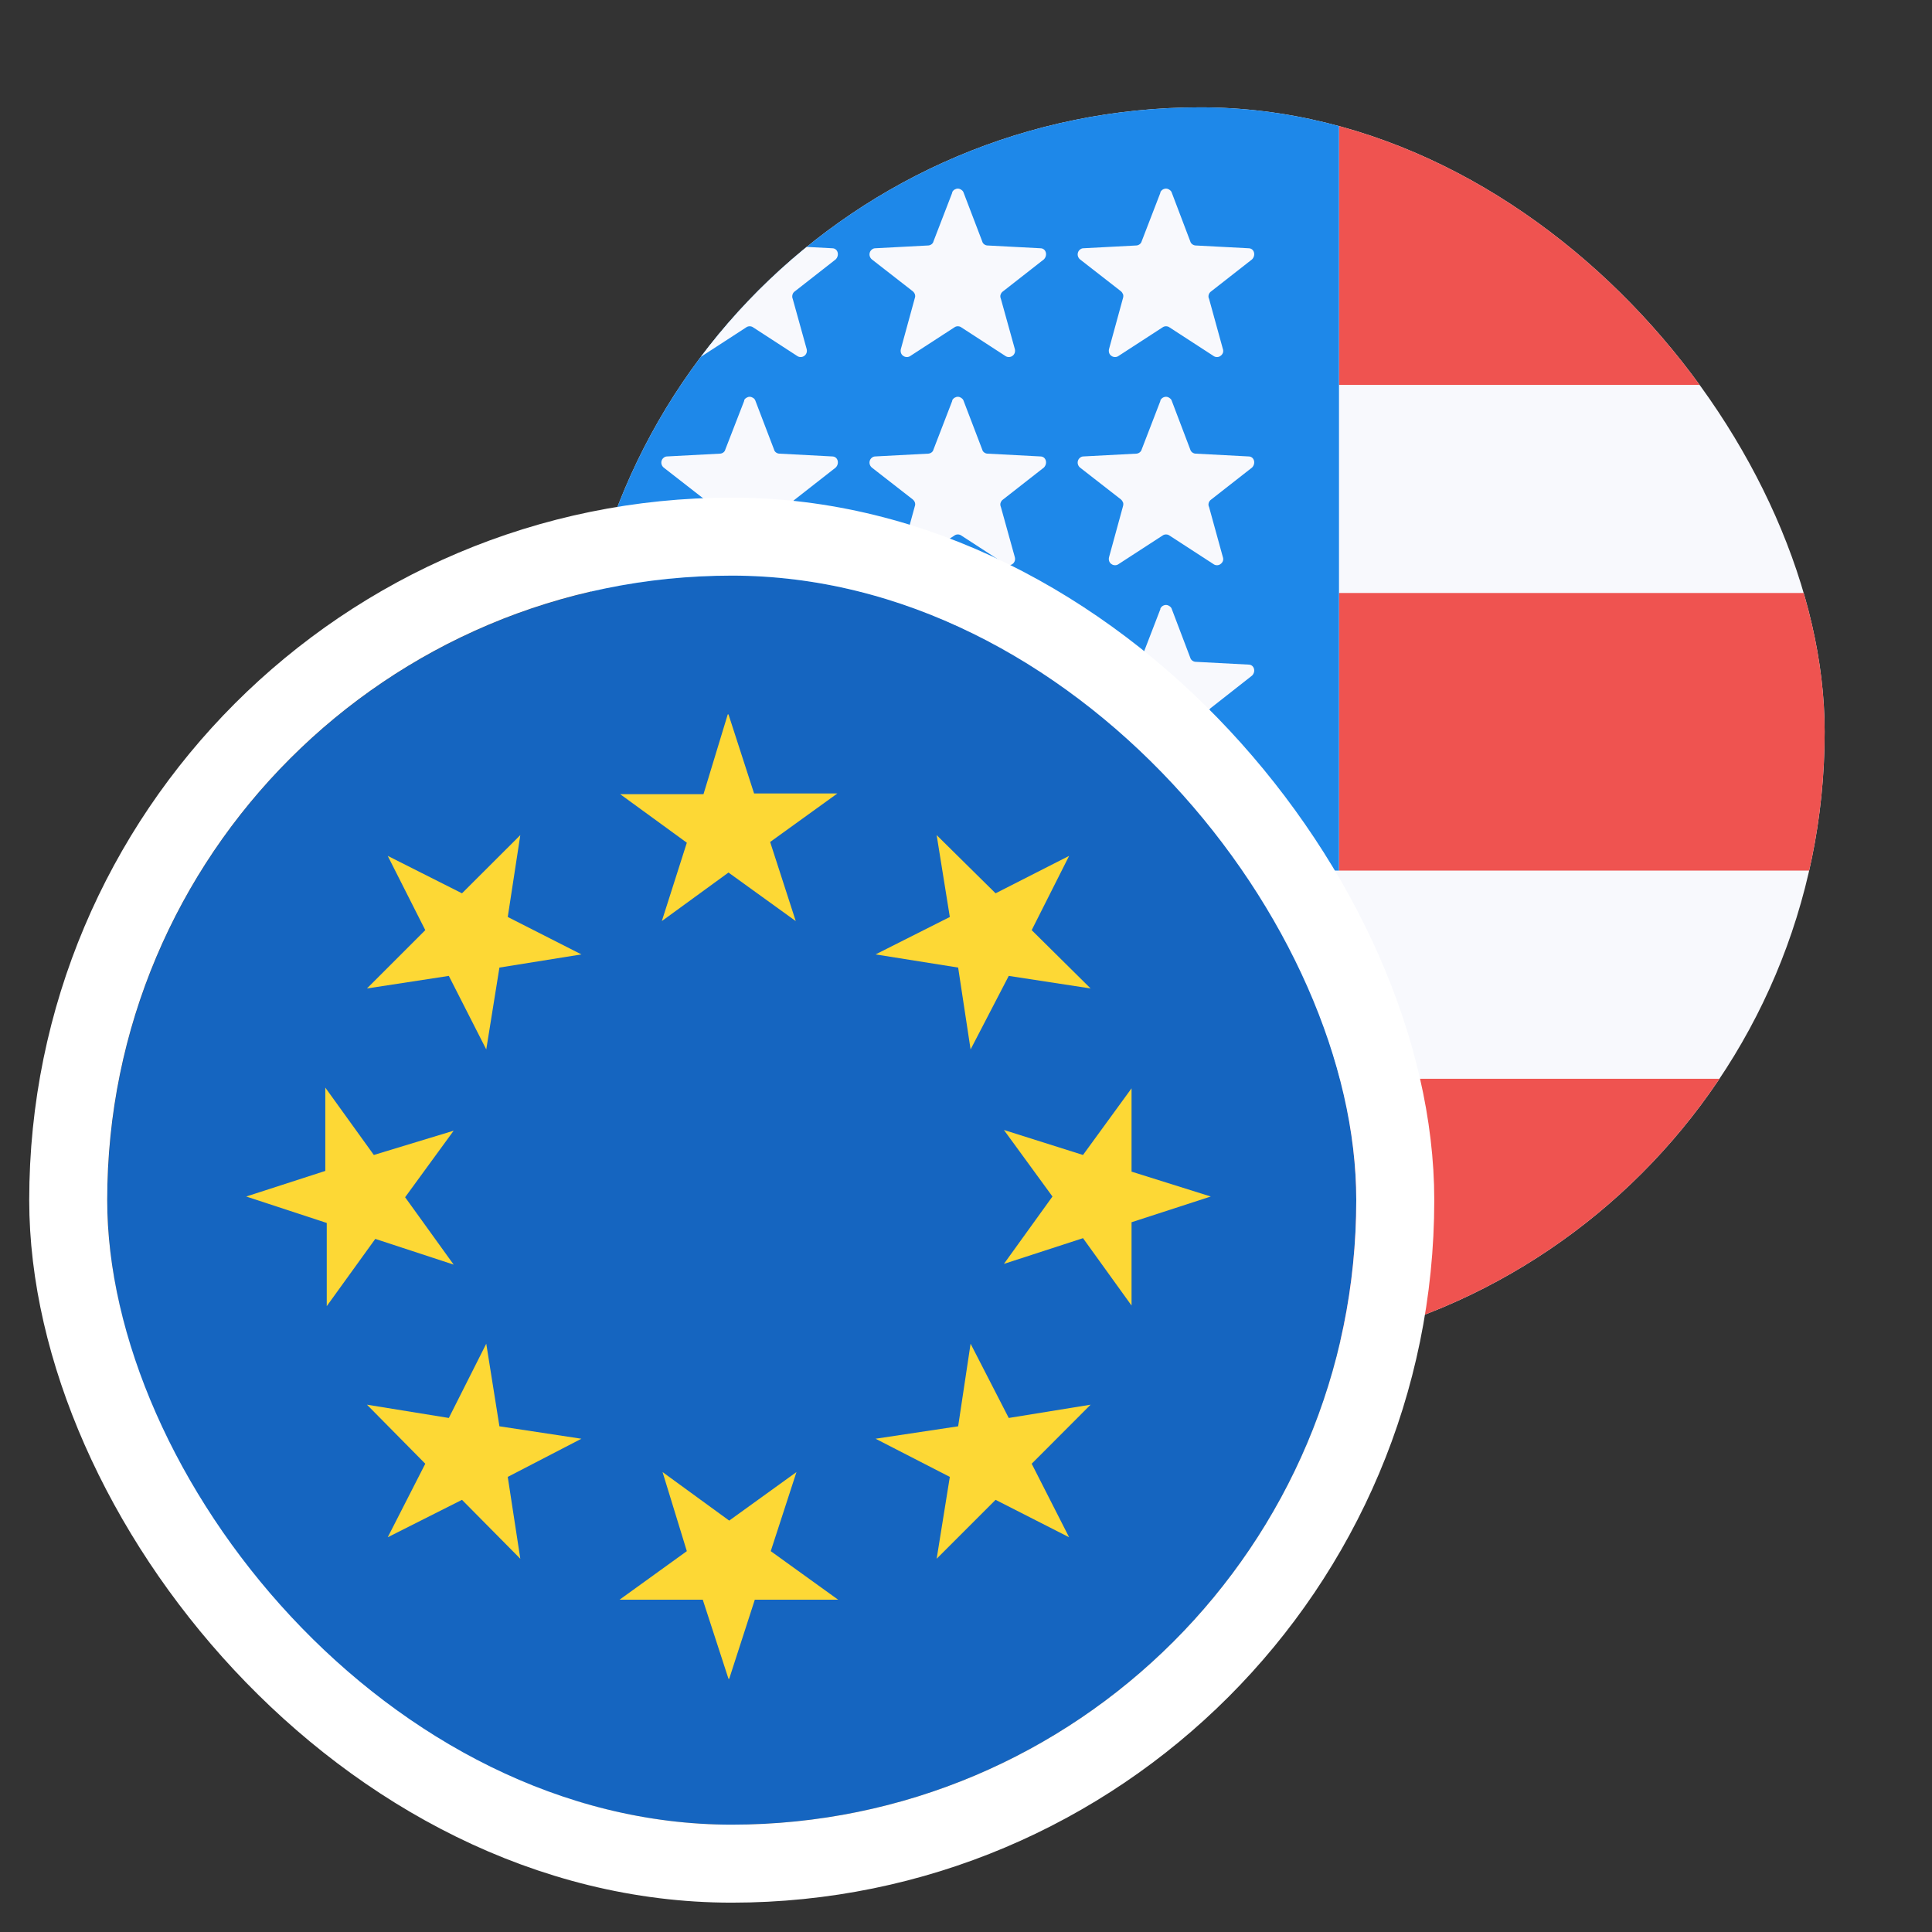
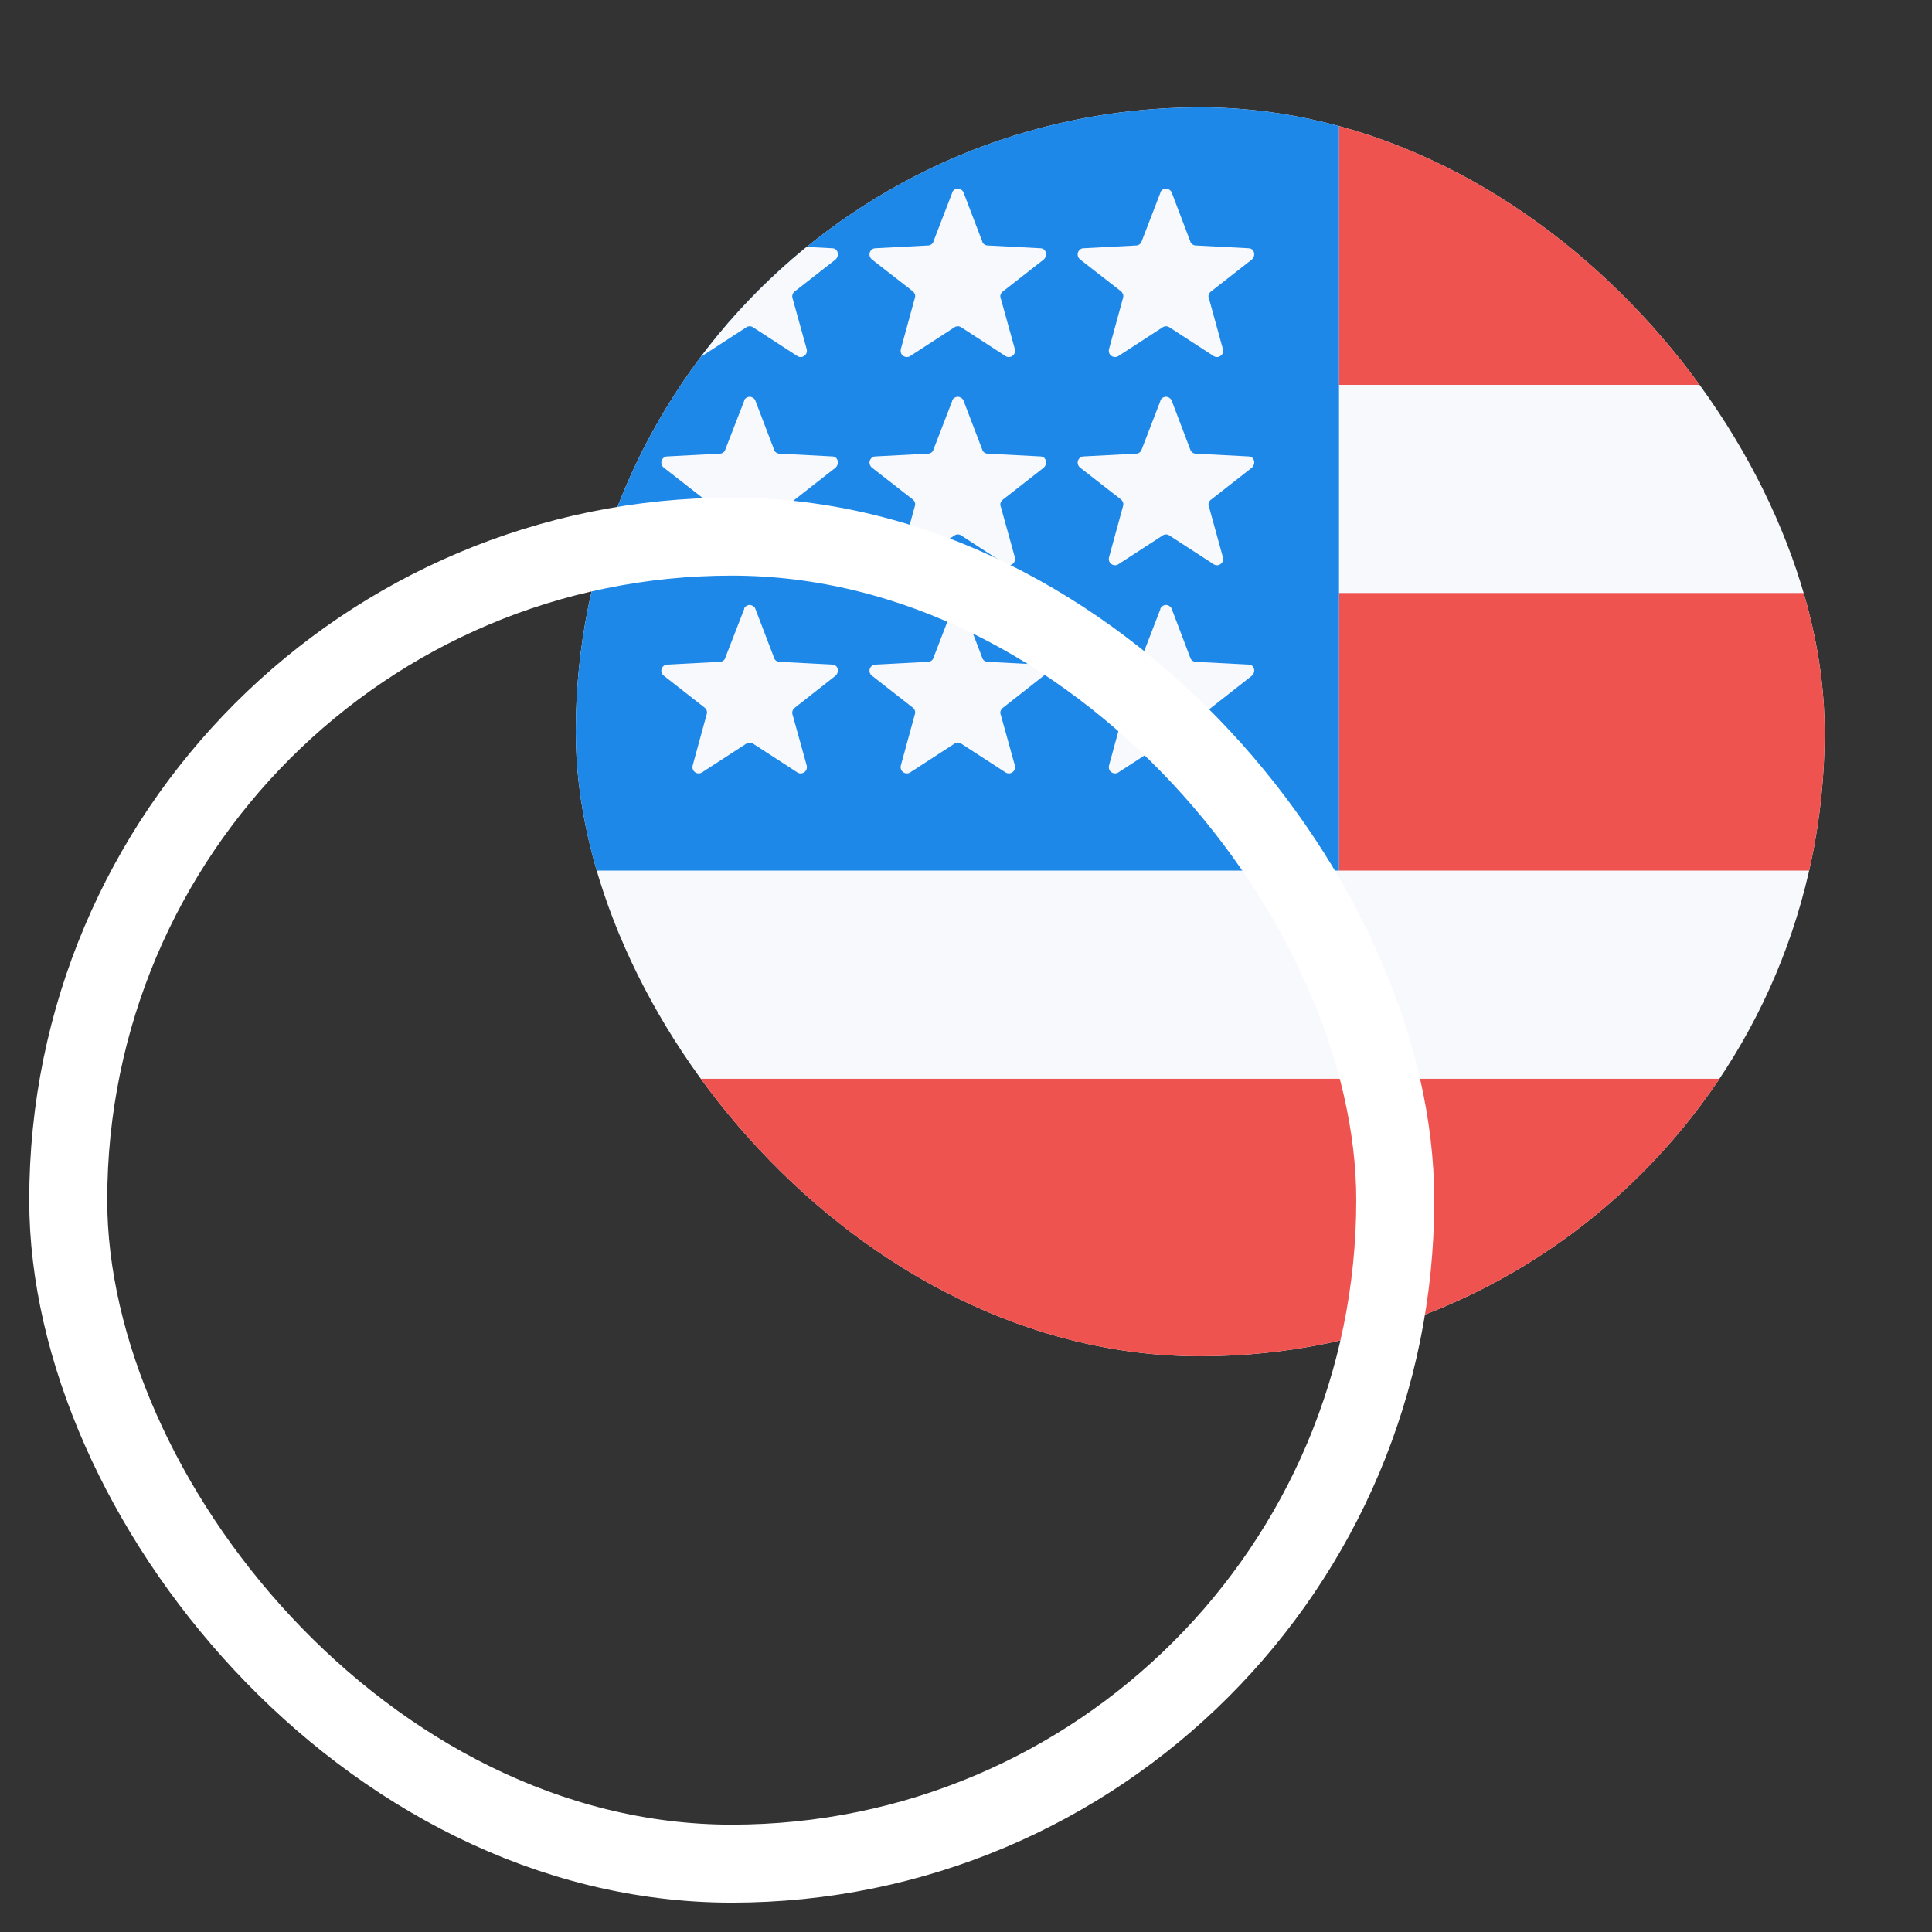
<svg xmlns="http://www.w3.org/2000/svg" width="16" height="16" viewBox="0 0 16 16" fill="none">
  <rect x="0" y="0" width="16" height="16" fill="#333333" stroke="none" />
  <g clip-path="url(#clip0_4941_9440)">
    <path d="M4.768 0.889H15.111V11.232H4.768V0.889Z" fill="#F8F9FD" />
    <path d="M11.089 3.187H15.111V0.889H11.089V3.187ZM4.768 11.232H15.111V8.934H4.768V11.232ZM11.089 7.21H15.111V4.911H11.089V7.21Z" fill="#EF5350" />
    <path d="M4.768 0.889H11.089V7.21H4.768V0.889Z" fill="#1E88E9" />
    <path d="M6.163 1.59C6.167 1.582 6.173 1.575 6.182 1.57C6.19 1.565 6.199 1.562 6.208 1.562C6.218 1.562 6.227 1.565 6.235 1.57C6.244 1.575 6.25 1.582 6.254 1.59L6.41 1.998C6.415 2.021 6.438 2.033 6.456 2.033L6.892 2.056C6.938 2.056 6.955 2.113 6.921 2.148L6.576 2.418C6.569 2.425 6.564 2.434 6.562 2.445C6.56 2.455 6.561 2.466 6.565 2.475L6.68 2.889C6.683 2.899 6.683 2.911 6.68 2.921C6.676 2.932 6.67 2.941 6.661 2.947C6.652 2.954 6.641 2.957 6.63 2.957C6.619 2.957 6.608 2.953 6.599 2.946L6.237 2.711C6.229 2.705 6.219 2.702 6.208 2.702C6.198 2.702 6.188 2.705 6.18 2.711L5.818 2.946C5.809 2.953 5.798 2.957 5.787 2.957C5.776 2.957 5.765 2.954 5.756 2.947C5.747 2.941 5.741 2.932 5.737 2.921C5.734 2.911 5.734 2.899 5.737 2.889L5.852 2.469C5.856 2.459 5.856 2.448 5.853 2.438C5.85 2.428 5.843 2.419 5.835 2.412L5.496 2.148C5.488 2.141 5.482 2.132 5.479 2.122C5.476 2.112 5.476 2.102 5.479 2.092C5.482 2.082 5.488 2.073 5.496 2.067C5.504 2.06 5.514 2.056 5.525 2.056L5.961 2.033C5.979 2.033 6.002 2.021 6.007 1.998L6.163 1.596V1.59ZM6.163 3.314C6.167 3.306 6.173 3.299 6.182 3.294C6.19 3.289 6.199 3.286 6.208 3.286C6.218 3.286 6.227 3.289 6.235 3.294C6.244 3.299 6.25 3.306 6.254 3.314L6.41 3.722C6.415 3.745 6.438 3.757 6.456 3.757L6.892 3.78C6.938 3.78 6.955 3.837 6.921 3.872L6.576 4.142C6.569 4.149 6.564 4.158 6.562 4.169C6.56 4.179 6.561 4.19 6.565 4.199L6.68 4.613C6.683 4.623 6.683 4.635 6.68 4.645C6.676 4.656 6.67 4.665 6.661 4.671C6.652 4.678 6.641 4.681 6.63 4.681C6.619 4.681 6.608 4.677 6.599 4.67L6.237 4.435C6.229 4.429 6.219 4.426 6.208 4.426C6.198 4.426 6.188 4.429 6.18 4.435L5.818 4.67C5.809 4.677 5.798 4.681 5.787 4.681C5.776 4.681 5.765 4.678 5.756 4.671C5.747 4.665 5.741 4.656 5.737 4.645C5.734 4.635 5.734 4.623 5.737 4.613L5.852 4.193C5.856 4.183 5.856 4.172 5.853 4.162C5.85 4.152 5.843 4.143 5.835 4.136L5.496 3.872C5.488 3.865 5.482 3.856 5.479 3.846C5.476 3.836 5.476 3.826 5.479 3.816C5.482 3.806 5.488 3.797 5.496 3.791C5.504 3.784 5.514 3.78 5.525 3.78L5.961 3.757C5.979 3.757 6.002 3.745 6.007 3.722L6.163 3.32V3.314ZM6.163 5.038C6.167 5.03 6.173 5.023 6.182 5.018C6.19 5.013 6.199 5.01 6.208 5.01C6.218 5.01 6.227 5.013 6.235 5.018C6.244 5.023 6.25 5.03 6.254 5.038L6.41 5.446C6.415 5.469 6.438 5.481 6.456 5.481L6.892 5.504C6.938 5.504 6.955 5.561 6.921 5.595L6.576 5.866C6.569 5.873 6.564 5.882 6.562 5.893C6.56 5.903 6.561 5.913 6.565 5.923L6.68 6.337C6.683 6.347 6.683 6.359 6.68 6.369C6.676 6.38 6.67 6.389 6.661 6.395C6.652 6.402 6.641 6.405 6.63 6.405C6.619 6.405 6.608 6.401 6.599 6.394L6.237 6.159C6.229 6.153 6.219 6.15 6.208 6.15C6.198 6.15 6.188 6.153 6.18 6.159L5.818 6.394C5.809 6.401 5.798 6.405 5.787 6.405C5.776 6.405 5.765 6.402 5.756 6.395C5.747 6.389 5.741 6.38 5.737 6.369C5.734 6.359 5.734 6.347 5.737 6.337L5.852 5.917C5.856 5.907 5.856 5.896 5.853 5.886C5.85 5.875 5.843 5.866 5.835 5.86L5.496 5.595C5.488 5.589 5.482 5.58 5.479 5.57C5.476 5.56 5.476 5.55 5.479 5.54C5.482 5.53 5.488 5.521 5.496 5.515C5.504 5.508 5.514 5.504 5.525 5.504L5.961 5.481C5.979 5.481 6.002 5.469 6.007 5.446L6.163 5.044V5.038ZM7.886 1.59C7.891 1.582 7.897 1.575 7.905 1.57C7.914 1.565 7.923 1.562 7.932 1.562C7.942 1.562 7.951 1.565 7.959 1.57C7.967 1.575 7.974 1.582 7.978 1.59L8.134 1.998C8.139 2.021 8.162 2.033 8.179 2.033L8.616 2.056C8.662 2.056 8.679 2.113 8.645 2.148L8.3 2.418C8.293 2.425 8.288 2.434 8.285 2.445C8.283 2.455 8.285 2.466 8.289 2.475L8.404 2.889C8.407 2.899 8.407 2.911 8.404 2.921C8.4 2.932 8.394 2.941 8.385 2.947C8.376 2.954 8.365 2.957 8.354 2.957C8.343 2.957 8.332 2.953 8.323 2.946L7.961 2.711C7.953 2.705 7.943 2.702 7.932 2.702C7.922 2.702 7.912 2.705 7.904 2.711L7.542 2.946C7.533 2.953 7.522 2.957 7.511 2.957C7.5 2.957 7.489 2.954 7.48 2.947C7.471 2.941 7.464 2.932 7.461 2.921C7.458 2.911 7.458 2.899 7.461 2.889L7.576 2.469C7.58 2.459 7.58 2.448 7.577 2.438C7.574 2.428 7.567 2.419 7.559 2.412L7.22 2.148C7.212 2.141 7.206 2.132 7.203 2.122C7.2 2.112 7.2 2.102 7.203 2.092C7.206 2.082 7.212 2.073 7.22 2.067C7.228 2.06 7.238 2.056 7.249 2.056L7.685 2.033C7.703 2.033 7.726 2.021 7.731 1.998L7.886 1.596V1.59ZM7.886 3.314C7.891 3.306 7.897 3.299 7.905 3.294C7.914 3.289 7.923 3.286 7.932 3.286C7.942 3.286 7.951 3.289 7.959 3.294C7.967 3.299 7.974 3.306 7.978 3.314L8.134 3.722C8.139 3.745 8.162 3.757 8.179 3.757L8.616 3.78C8.662 3.78 8.679 3.837 8.645 3.872L8.3 4.142C8.293 4.149 8.288 4.158 8.285 4.169C8.283 4.179 8.285 4.19 8.289 4.199L8.404 4.613C8.407 4.623 8.407 4.635 8.404 4.645C8.4 4.656 8.394 4.665 8.385 4.671C8.376 4.678 8.365 4.681 8.354 4.681C8.343 4.681 8.332 4.677 8.323 4.67L7.961 4.435C7.953 4.429 7.943 4.426 7.932 4.426C7.922 4.426 7.912 4.429 7.904 4.435L7.542 4.67C7.533 4.677 7.522 4.681 7.511 4.681C7.5 4.681 7.489 4.678 7.48 4.671C7.471 4.665 7.464 4.656 7.461 4.645C7.458 4.635 7.458 4.623 7.461 4.613L7.576 4.193C7.58 4.183 7.58 4.172 7.577 4.162C7.574 4.152 7.567 4.143 7.559 4.136L7.22 3.872C7.212 3.865 7.206 3.856 7.203 3.846C7.2 3.836 7.2 3.826 7.203 3.816C7.206 3.806 7.212 3.797 7.22 3.791C7.228 3.784 7.238 3.78 7.249 3.78L7.685 3.757C7.703 3.757 7.726 3.745 7.731 3.722L7.886 3.32V3.314ZM7.886 5.038C7.891 5.03 7.897 5.023 7.905 5.018C7.914 5.013 7.923 5.01 7.932 5.01C7.942 5.01 7.951 5.013 7.959 5.018C7.967 5.023 7.974 5.03 7.978 5.038L8.134 5.446C8.139 5.469 8.162 5.481 8.179 5.481L8.616 5.504C8.662 5.504 8.679 5.561 8.645 5.595L8.3 5.866C8.293 5.873 8.288 5.882 8.285 5.893C8.283 5.903 8.285 5.913 8.289 5.923L8.404 6.337C8.407 6.347 8.407 6.359 8.404 6.369C8.4 6.38 8.394 6.389 8.385 6.395C8.376 6.402 8.365 6.405 8.354 6.405C8.343 6.405 8.332 6.401 8.323 6.394L7.961 6.159C7.953 6.153 7.943 6.15 7.932 6.15C7.922 6.15 7.912 6.153 7.904 6.159L7.542 6.394C7.533 6.401 7.522 6.405 7.511 6.405C7.5 6.405 7.489 6.402 7.48 6.395C7.471 6.389 7.464 6.38 7.461 6.369C7.458 6.359 7.458 6.347 7.461 6.337L7.576 5.917C7.58 5.907 7.58 5.896 7.577 5.886C7.574 5.875 7.567 5.866 7.559 5.86L7.22 5.595C7.212 5.589 7.206 5.58 7.203 5.57C7.2 5.56 7.2 5.55 7.203 5.54C7.206 5.53 7.212 5.521 7.22 5.515C7.228 5.508 7.238 5.504 7.249 5.504L7.685 5.481C7.703 5.481 7.726 5.469 7.731 5.446L7.886 5.044V5.038ZM9.61 1.59C9.615 1.582 9.621 1.575 9.629 1.57C9.637 1.565 9.647 1.562 9.656 1.562C9.666 1.562 9.675 1.565 9.683 1.57C9.691 1.575 9.698 1.582 9.702 1.59L9.857 1.998C9.863 2.021 9.886 2.033 9.903 2.033L10.34 2.056C10.386 2.056 10.403 2.113 10.369 2.148L10.024 2.418C10.017 2.425 10.011 2.434 10.009 2.445C10.007 2.455 10.008 2.466 10.013 2.475L10.127 2.889C10.131 2.899 10.131 2.911 10.128 2.921C10.124 2.932 10.117 2.941 10.108 2.947C10.1 2.954 10.089 2.957 10.078 2.957C10.066 2.957 10.056 2.953 10.047 2.946L9.685 2.711C9.677 2.705 9.667 2.702 9.656 2.702C9.646 2.702 9.636 2.705 9.628 2.711L9.266 2.946C9.257 2.953 9.246 2.957 9.235 2.957C9.224 2.957 9.213 2.954 9.204 2.947C9.195 2.941 9.188 2.932 9.185 2.921C9.182 2.911 9.182 2.899 9.185 2.889L9.3 2.469C9.303 2.459 9.304 2.448 9.301 2.438C9.297 2.428 9.291 2.419 9.283 2.412L8.944 2.148C8.936 2.141 8.93 2.132 8.927 2.122C8.924 2.112 8.924 2.102 8.927 2.092C8.93 2.082 8.936 2.073 8.944 2.067C8.952 2.06 8.962 2.056 8.972 2.056L9.409 2.033C9.426 2.033 9.449 2.021 9.455 1.998L9.61 1.596V1.59ZM9.61 3.314C9.615 3.306 9.621 3.299 9.629 3.294C9.637 3.289 9.647 3.286 9.656 3.286C9.666 3.286 9.675 3.289 9.683 3.294C9.691 3.299 9.698 3.306 9.702 3.314L9.857 3.722C9.863 3.745 9.886 3.757 9.903 3.757L10.34 3.78C10.386 3.78 10.403 3.837 10.369 3.872L10.024 4.142C10.017 4.149 10.011 4.158 10.009 4.169C10.007 4.179 10.008 4.19 10.013 4.199L10.127 4.613C10.131 4.623 10.131 4.635 10.128 4.645C10.124 4.656 10.117 4.665 10.108 4.671C10.1 4.678 10.089 4.681 10.078 4.681C10.066 4.681 10.056 4.677 10.047 4.67L9.685 4.435C9.677 4.429 9.667 4.426 9.656 4.426C9.646 4.426 9.636 4.429 9.628 4.435L9.266 4.67C9.257 4.677 9.246 4.681 9.235 4.681C9.224 4.681 9.213 4.678 9.204 4.671C9.195 4.665 9.188 4.656 9.185 4.645C9.182 4.635 9.182 4.623 9.185 4.613L9.3 4.193C9.303 4.183 9.304 4.172 9.301 4.162C9.297 4.152 9.291 4.143 9.283 4.136L8.944 3.872C8.936 3.865 8.93 3.856 8.927 3.846C8.924 3.836 8.924 3.826 8.927 3.816C8.93 3.806 8.936 3.797 8.944 3.791C8.952 3.784 8.962 3.78 8.972 3.78L9.409 3.757C9.426 3.757 9.449 3.745 9.455 3.722L9.61 3.32V3.314ZM9.61 5.038C9.615 5.03 9.621 5.023 9.629 5.018C9.637 5.013 9.647 5.01 9.656 5.01C9.666 5.01 9.675 5.013 9.683 5.018C9.691 5.023 9.698 5.03 9.702 5.038L9.857 5.446C9.863 5.469 9.886 5.481 9.903 5.481L10.34 5.504C10.386 5.504 10.403 5.561 10.369 5.595L10.024 5.866C10.017 5.873 10.011 5.882 10.009 5.893C10.007 5.903 10.008 5.913 10.013 5.923L10.127 6.337C10.131 6.347 10.131 6.359 10.128 6.369C10.124 6.38 10.117 6.389 10.108 6.395C10.1 6.402 10.089 6.405 10.078 6.405C10.066 6.405 10.056 6.401 10.047 6.394L9.685 6.159C9.677 6.153 9.667 6.15 9.656 6.15C9.646 6.15 9.636 6.153 9.628 6.159L9.266 6.394C9.257 6.401 9.246 6.405 9.235 6.405C9.224 6.405 9.213 6.402 9.204 6.395C9.195 6.389 9.188 6.38 9.185 6.369C9.182 6.359 9.182 6.347 9.185 6.337L9.3 5.917C9.303 5.907 9.304 5.896 9.301 5.886C9.297 5.875 9.291 5.866 9.283 5.86L8.944 5.595C8.936 5.589 8.93 5.58 8.927 5.57C8.924 5.56 8.924 5.55 8.927 5.54C8.93 5.53 8.936 5.521 8.944 5.515C8.952 5.508 8.962 5.504 8.972 5.504L9.409 5.481C9.426 5.481 9.449 5.469 9.455 5.446L9.61 5.044V5.038Z" fill="#F8F9FD" />
  </g>
  <g clip-path="url(#clip1_4941_9440)">
-     <path d="M0.889 4.768H11.232V15.111H0.889V4.768Z" fill="#1565C0" />
-     <path d="M6.033 5.916L6.245 6.571H6.935L6.378 6.973L6.59 7.628L6.033 7.226L5.481 7.628L5.688 6.979L5.136 6.577H5.826L6.027 5.916H6.033ZM3.211 7.088L3.826 7.398L4.309 6.916L4.205 7.594L4.815 7.904L4.136 8.013L4.027 8.691L3.717 8.082L3.039 8.186L3.522 7.703L3.211 7.088ZM2.039 9.909L2.694 9.697V9.007L3.096 9.565L3.757 9.364L3.355 9.915L3.757 10.473L3.108 10.26L2.706 10.817V10.128L2.039 9.909ZM3.211 12.731L3.522 12.122L3.039 11.633L3.717 11.743L4.027 11.128L4.136 11.812L4.815 11.915L4.205 12.231L4.309 12.909L3.826 12.421L3.211 12.731ZM6.033 13.903L5.82 13.248H5.131L5.688 12.846L5.487 12.191L6.039 12.593L6.596 12.191L6.383 12.846L6.941 13.248H6.251L6.039 13.903H6.033ZM8.854 12.731L8.245 12.421L7.757 12.909L7.866 12.231L7.251 11.915L7.935 11.812L8.038 11.128L8.354 11.743L9.032 11.633L8.544 12.122L8.854 12.731ZM10.027 9.909L9.371 10.122V10.812L8.969 10.254L8.314 10.467L8.716 9.909L8.314 9.358L8.969 9.565L9.371 9.013V9.703L10.027 9.909ZM8.854 7.088L8.544 7.703L9.032 8.186L8.354 8.082L8.038 8.691L7.935 8.013L7.251 7.904L7.866 7.594L7.757 6.916L8.245 7.398L8.854 7.088Z" fill="#FDD835" />
+     <path d="M6.033 5.916L6.245 6.571H6.935L6.378 6.973L6.59 7.628L6.033 7.226L5.481 7.628L5.688 6.979L5.136 6.577H5.826L6.027 5.916H6.033ZM3.211 7.088L3.826 7.398L4.309 6.916L4.205 7.594L4.815 7.904L4.136 8.013L4.027 8.691L3.717 8.082L3.039 8.186L3.522 7.703L3.211 7.088ZM2.039 9.909L2.694 9.697V9.007L3.096 9.565L3.757 9.364L3.355 9.915L3.757 10.473L3.108 10.26L2.706 10.817V10.128L2.039 9.909ZM3.211 12.731L3.522 12.122L3.039 11.633L3.717 11.743L4.027 11.128L4.136 11.812L4.815 11.915L4.205 12.231L4.309 12.909L3.826 12.421L3.211 12.731ZM6.033 13.903L5.82 13.248H5.131L5.487 12.191L6.039 12.593L6.596 12.191L6.383 12.846L6.941 13.248H6.251L6.039 13.903H6.033ZM8.854 12.731L8.245 12.421L7.757 12.909L7.866 12.231L7.251 11.915L7.935 11.812L8.038 11.128L8.354 11.743L9.032 11.633L8.544 12.122L8.854 12.731ZM10.027 9.909L9.371 10.122V10.812L8.969 10.254L8.314 10.467L8.716 9.909L8.314 9.358L8.969 9.565L9.371 9.013V9.703L10.027 9.909ZM8.854 7.088L8.544 7.703L9.032 8.186L8.354 8.082L8.038 8.691L7.935 8.013L7.251 7.904L7.866 7.594L7.757 6.916L8.245 7.398L8.854 7.088Z" fill="#FDD835" />
  </g>
  <rect x="0.565" y="4.444" width="10.99" height="10.99" rx="5.495" stroke="white" stroke-width="0.646" />
  <defs>
    <clipPath id="clip0_4941_9440">
      <rect x="4.768" y="0.889" width="10.343" height="10.343" rx="5.172" fill="white" />
    </clipPath>
    <clipPath id="clip1_4941_9440">
-       <rect x="0.889" y="4.768" width="10.343" height="10.343" rx="5.172" fill="white" />
-     </clipPath>
+       </clipPath>
  </defs>
</svg>